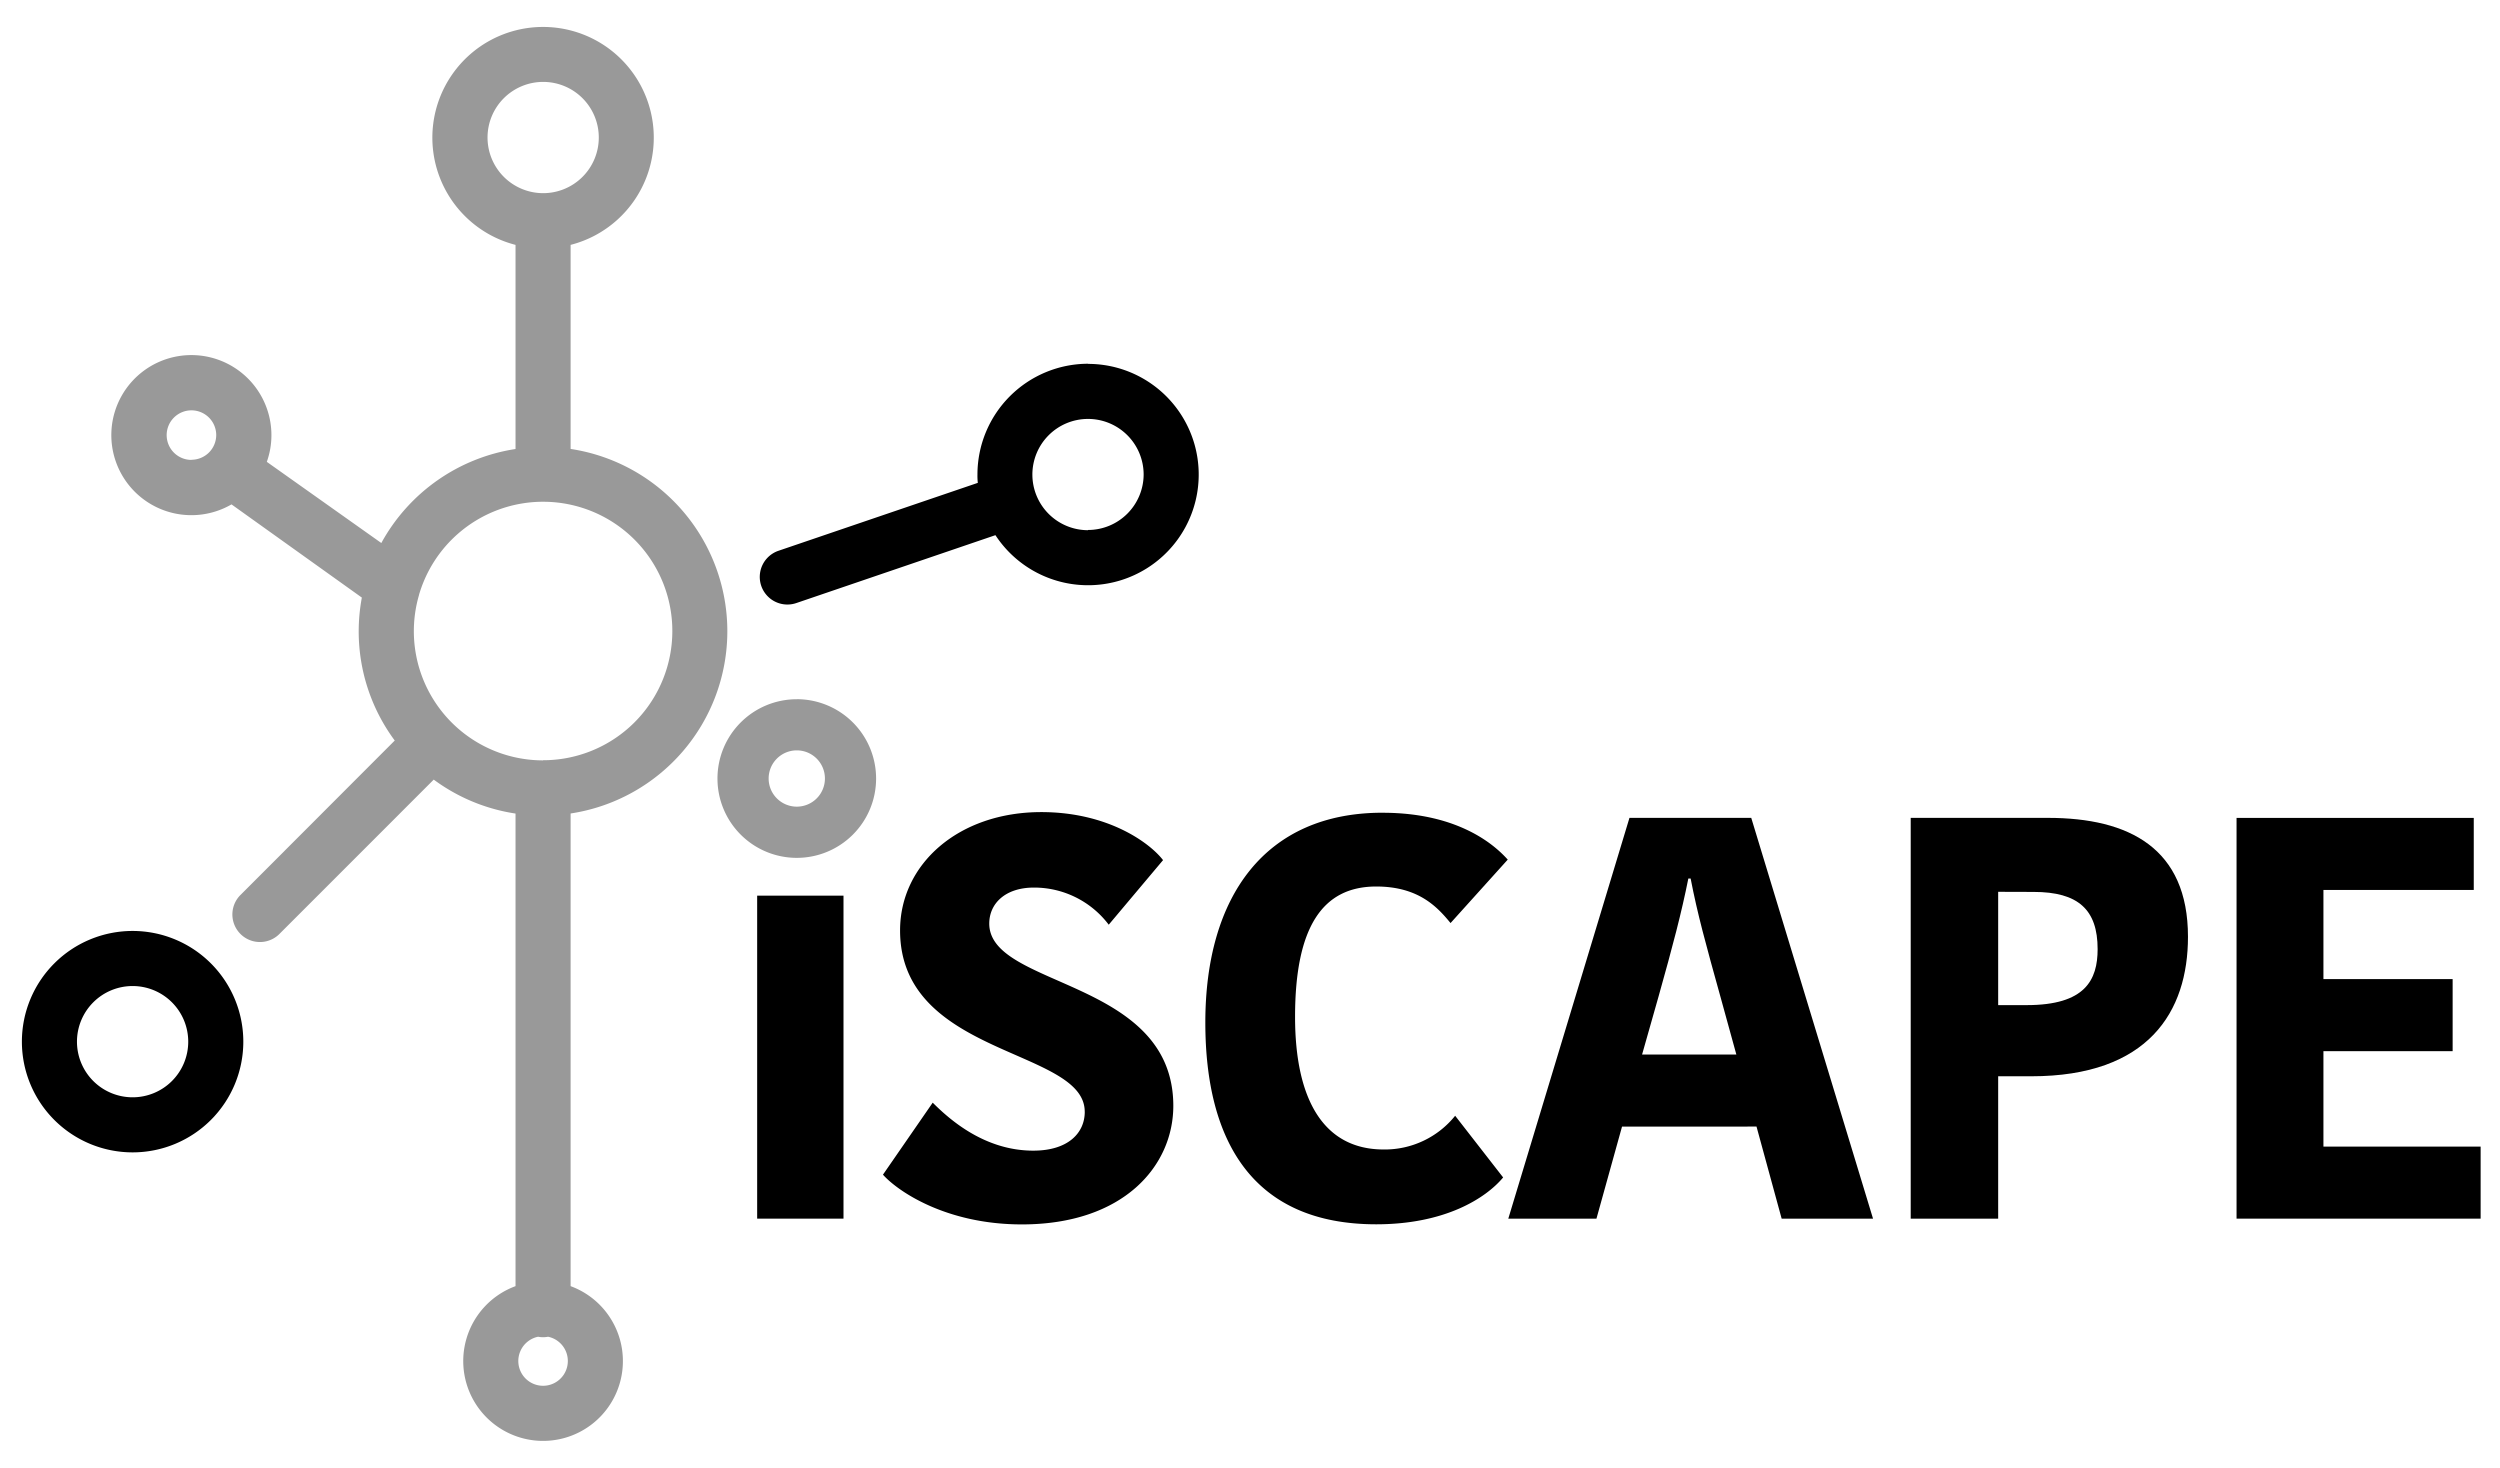
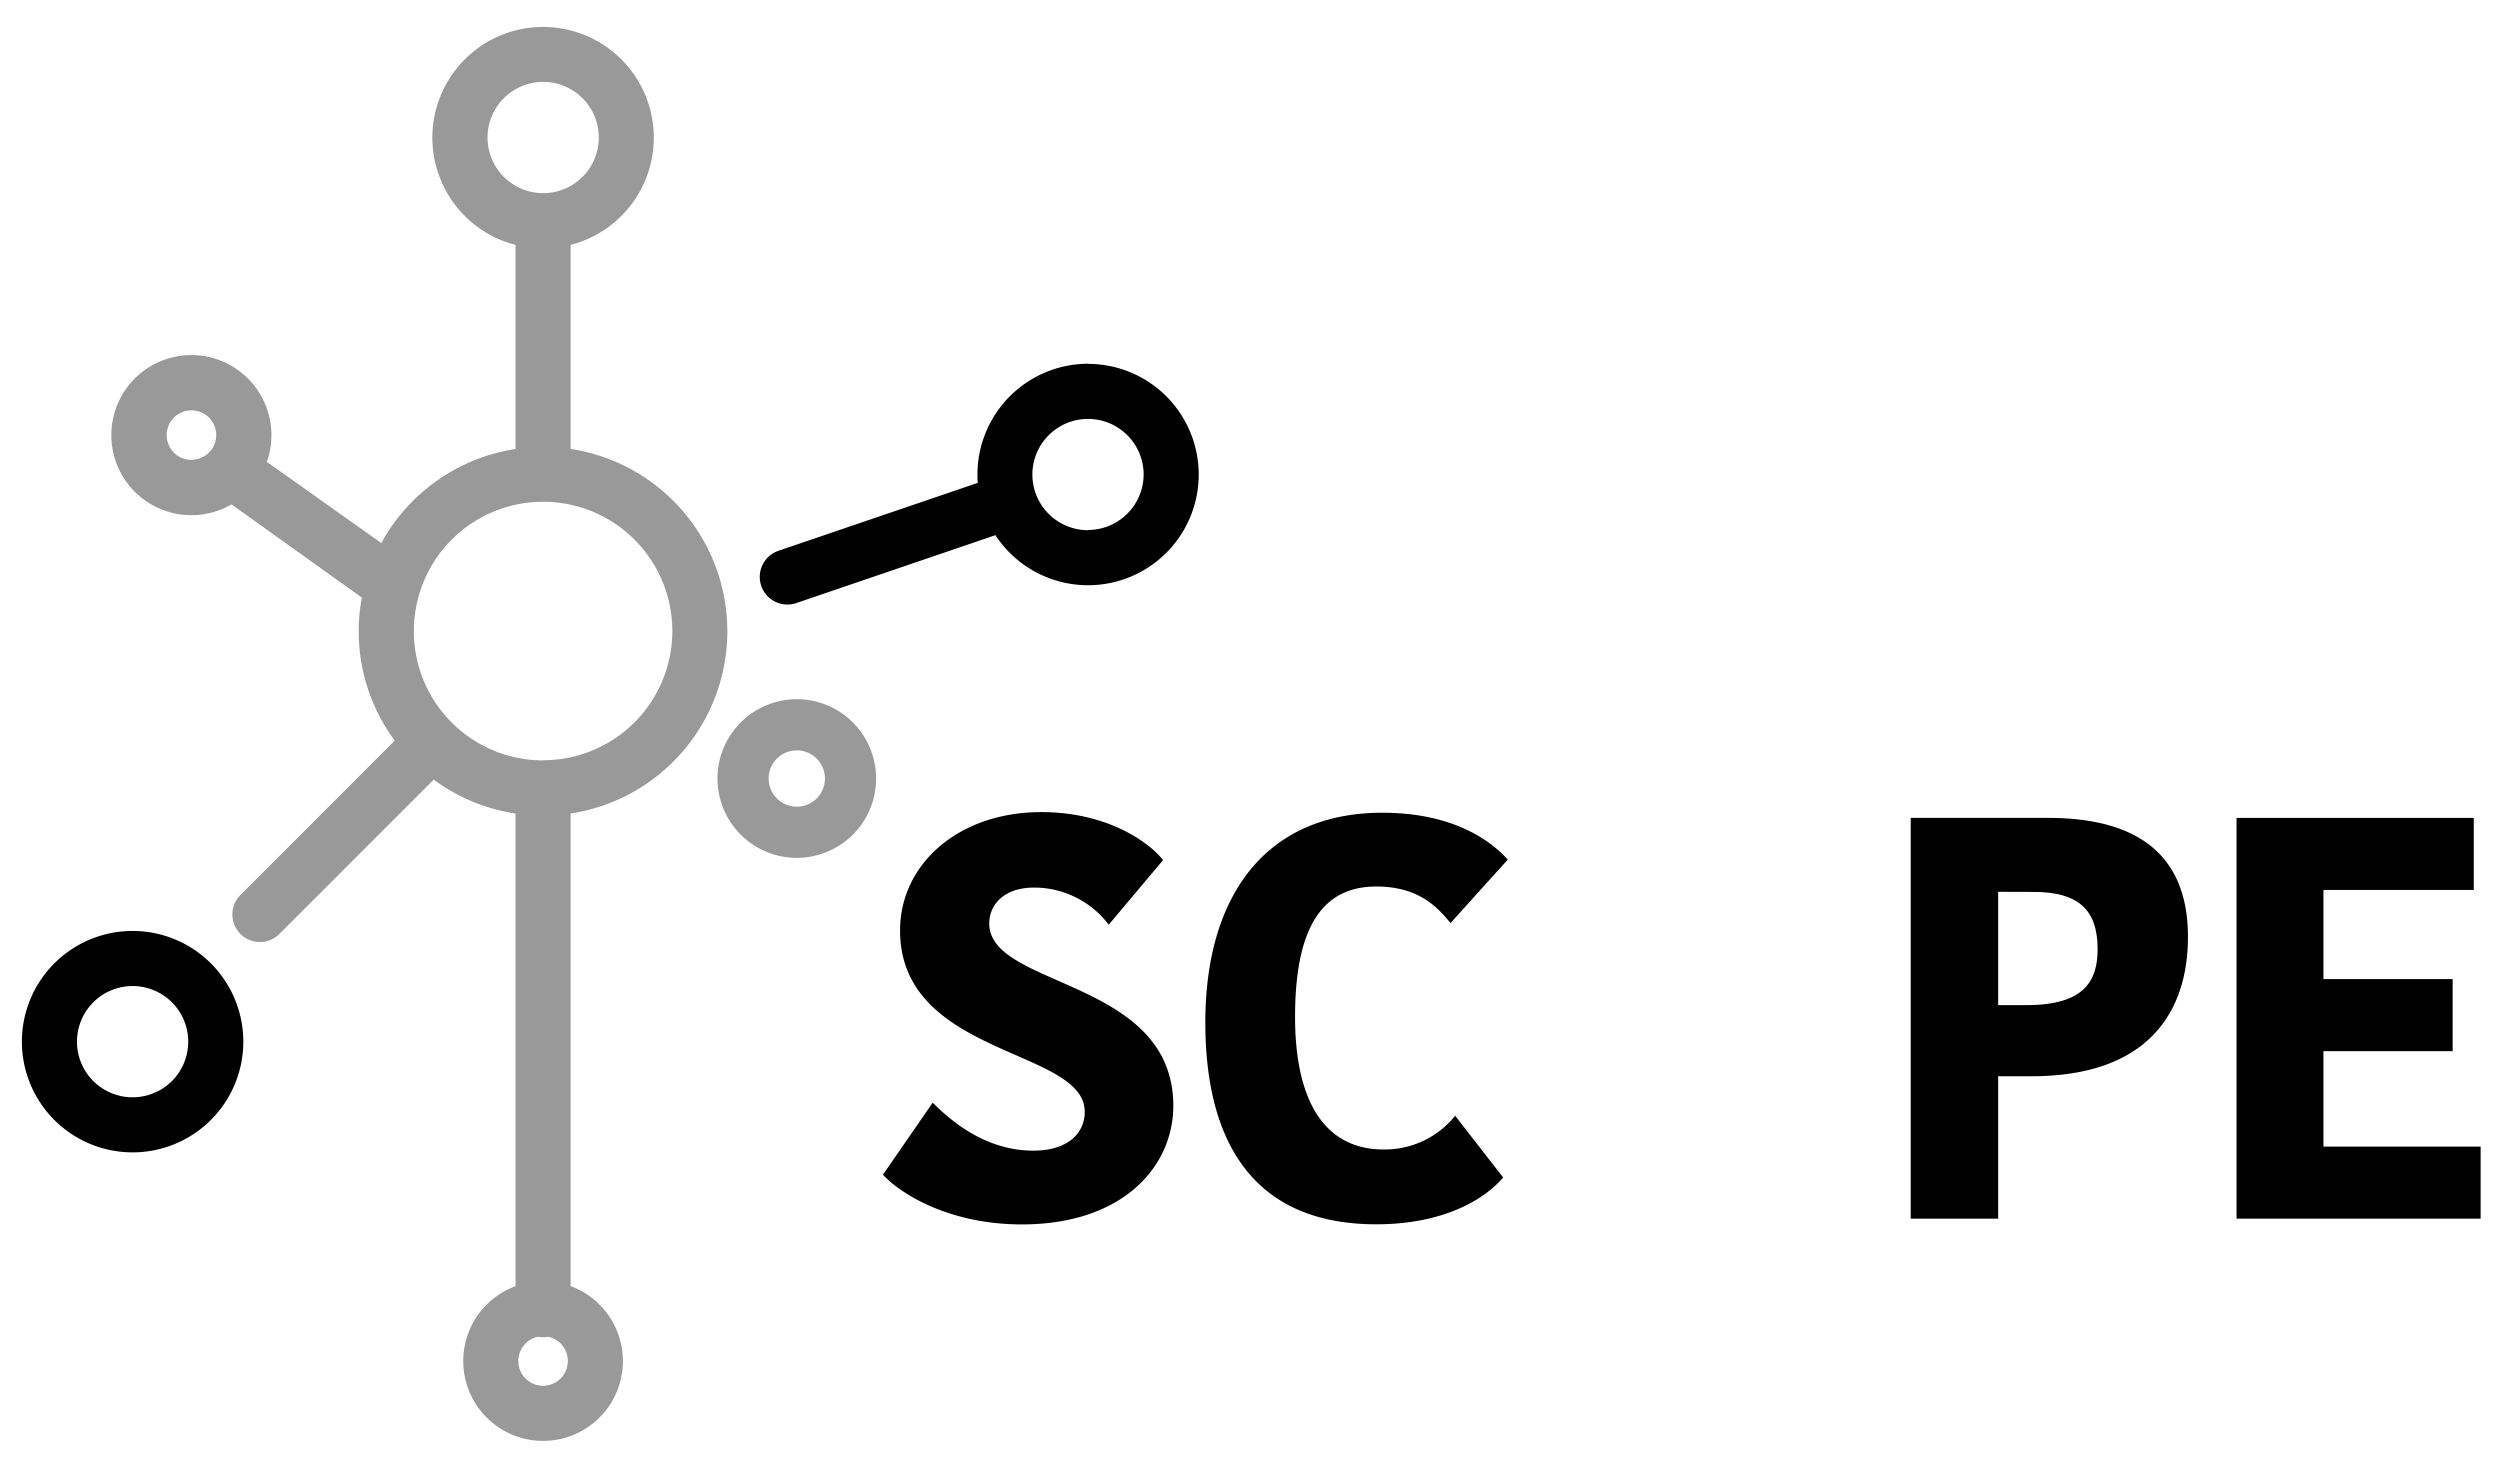
<svg xmlns="http://www.w3.org/2000/svg" id="Iscape" viewBox="0 0 684 401.61">
  <defs>
    <style>.cls-1{fill:#999;}</style>
  </defs>
  <title>Logo_iScape-27-1</title>
-   <rect x="207.16" y="245.05" width="23.62" height="88.37" />
  <path d="M296.78,304.15c0-17.36-50.52-15-50.52-49.58,0-18.15,16-32.38,38.63-32.38,18.3,0,29.72,8.45,33.32,13.14L303.35,253a25.57,25.57,0,0,0-20.49-10.16c-7.82,0-12.2,4.38-12.2,9.85,0,17.67,50.36,15,50.36,49.89C321,319,307.42,335,279.58,335c-21.12,0-34.26-9.38-38-13.61l13.61-19.7c4.69,4.69,14.23,13.13,27.52,13.13,9.55,0,14.08-4.85,14.08-10.63" />
  <path d="M378.26,222.37c21.59,0,31.29,9.54,34.26,12.82l-15.65,17.36c-3.59-4.38-8.75-10-20.33-10-14.7,0-22.21,11.11-22.21,35.66,0,22.68,7.83,36.29,24.25,36.29a24.7,24.7,0,0,0,19.55-9.23l13.13,16.88c-4.69,5.62-15.79,12.82-34.72,12.82-33.62,0-46.76-22.52-46.76-55.21,0-34.57,16.42-57.4,48.48-57.4" />
-   <path d="M479.14,223.77l33.32,109.65h-25l-6.88-25.19H443.79l-7,25.19H412.67l33.15-109.65Zm-29.87,64.76h25.8l-4.22-15.33c-4.22-15.17-6.42-23.15-8.29-32.84h-.63c-1.87,9.38-4.22,18.29-8.13,32.21Z" />
  <path d="M598.63,256.31c0,20.49-10.8,38.16-42.86,38.16H546.7v38.95H522.77V223.77h37.54c22.21,0,38.32,8.29,38.32,32.54M546.7,244v31h7.82c16,0,19.39-6.88,19.39-15.33,0-10.79-5.31-15.64-17.51-15.64Z" />
  <polygon points="611.92 333.42 611.92 223.78 676.82 223.78 676.82 243.49 635.69 243.49 635.69 267.88 671.04 267.88 671.04 287.6 635.69 287.6 635.69 313.71 678.7 313.71 678.7 333.42 611.92 333.42" />
  <path d="M36.28,254.71A30.29,30.29,0,1,0,66.57,285a30.29,30.29,0,0,0-30.29-30.29m0,45.51A15.22,15.22,0,1,1,51.5,285a15.21,15.21,0,0,1-15.22,15.22" />
  <path d="M297.72,99.52a30.33,30.33,0,0,0-30.29,30.29,17.63,17.63,0,0,0,.1,2.3L213,150.69A7.54,7.54,0,0,0,217.86,165l54.49-18.58a30.28,30.28,0,1,0,25.33-46.86m0,45.5A15.22,15.22,0,1,1,312.9,129.8h0A15.23,15.23,0,0,1,297.68,145" />
  <path class="cls-1" d="M156.12,122.83V67a30.29,30.29,0,1,0-15.07,0v55.85a50.57,50.57,0,0,0-36.72,25.72L73,126.36a21.6,21.6,0,0,0,1.26-7.3A21.9,21.9,0,1,0,63.34,138L99,163.5a50.81,50.81,0,0,0-.86,9.2A50.17,50.17,0,0,0,108,202.61L65.66,245a7.54,7.54,0,0,0,10.66,10.66l42.35-42.36a50.13,50.13,0,0,0,22.38,9.29V351.89a21.84,21.84,0,1,0,15.07,0V222.57a50.44,50.44,0,0,0,0-99.74m-103.73,3A6.78,6.78,0,1,1,59.16,119a6.78,6.78,0,0,1-6.77,6.79m81-88.21A15.22,15.22,0,1,1,148.6,52.85a15.23,15.23,0,0,1-15.21-15.23m15.19,341.53a6.78,6.78,0,0,1-1.36-13.42,7,7,0,0,0,2.73,0,6.78,6.78,0,0,1-1.37,13.42m0-171.11a35.35,35.35,0,0,1-33.93-45.27,2.29,2.29,0,0,1,.13-.48A35.36,35.36,0,1,1,148.58,208" />
  <path class="cls-1" d="M218,191.31A21.7,21.7,0,1,0,239.7,213a21.71,21.71,0,0,0-21.7-21.7m0,29.4a7.7,7.7,0,1,1,7.7-7.7,7.7,7.7,0,0,1-7.7,7.7" />
</svg>